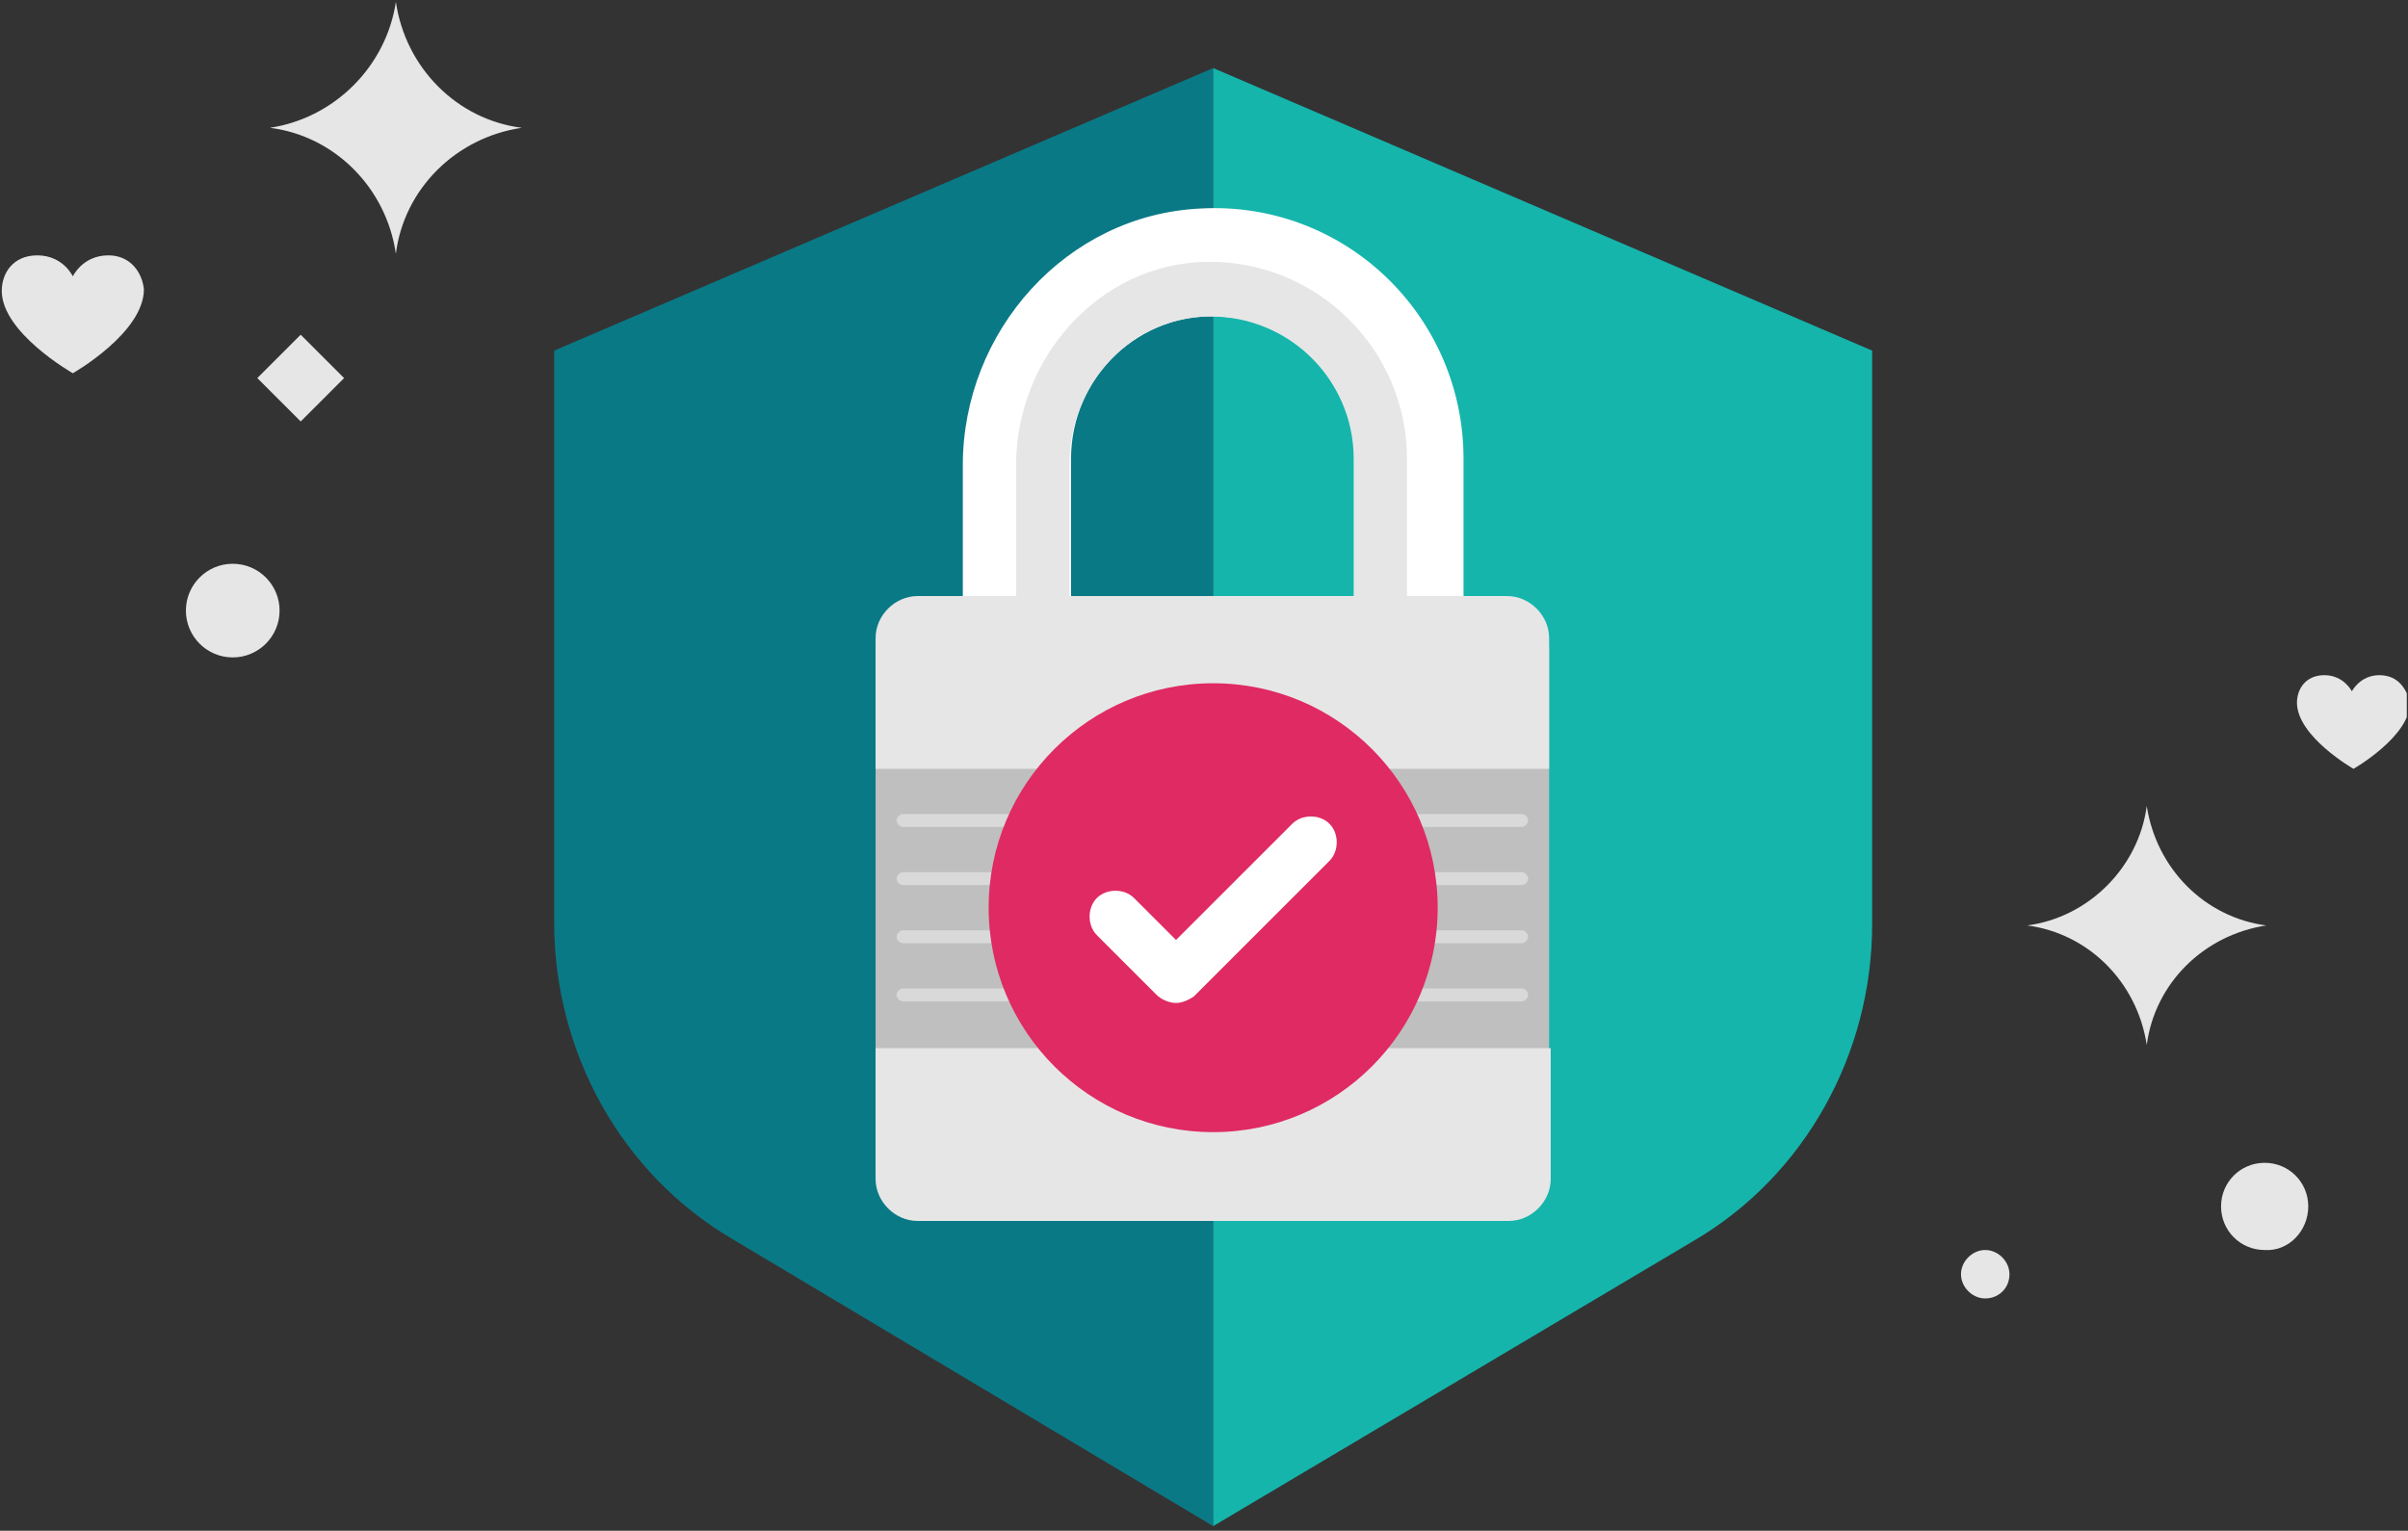
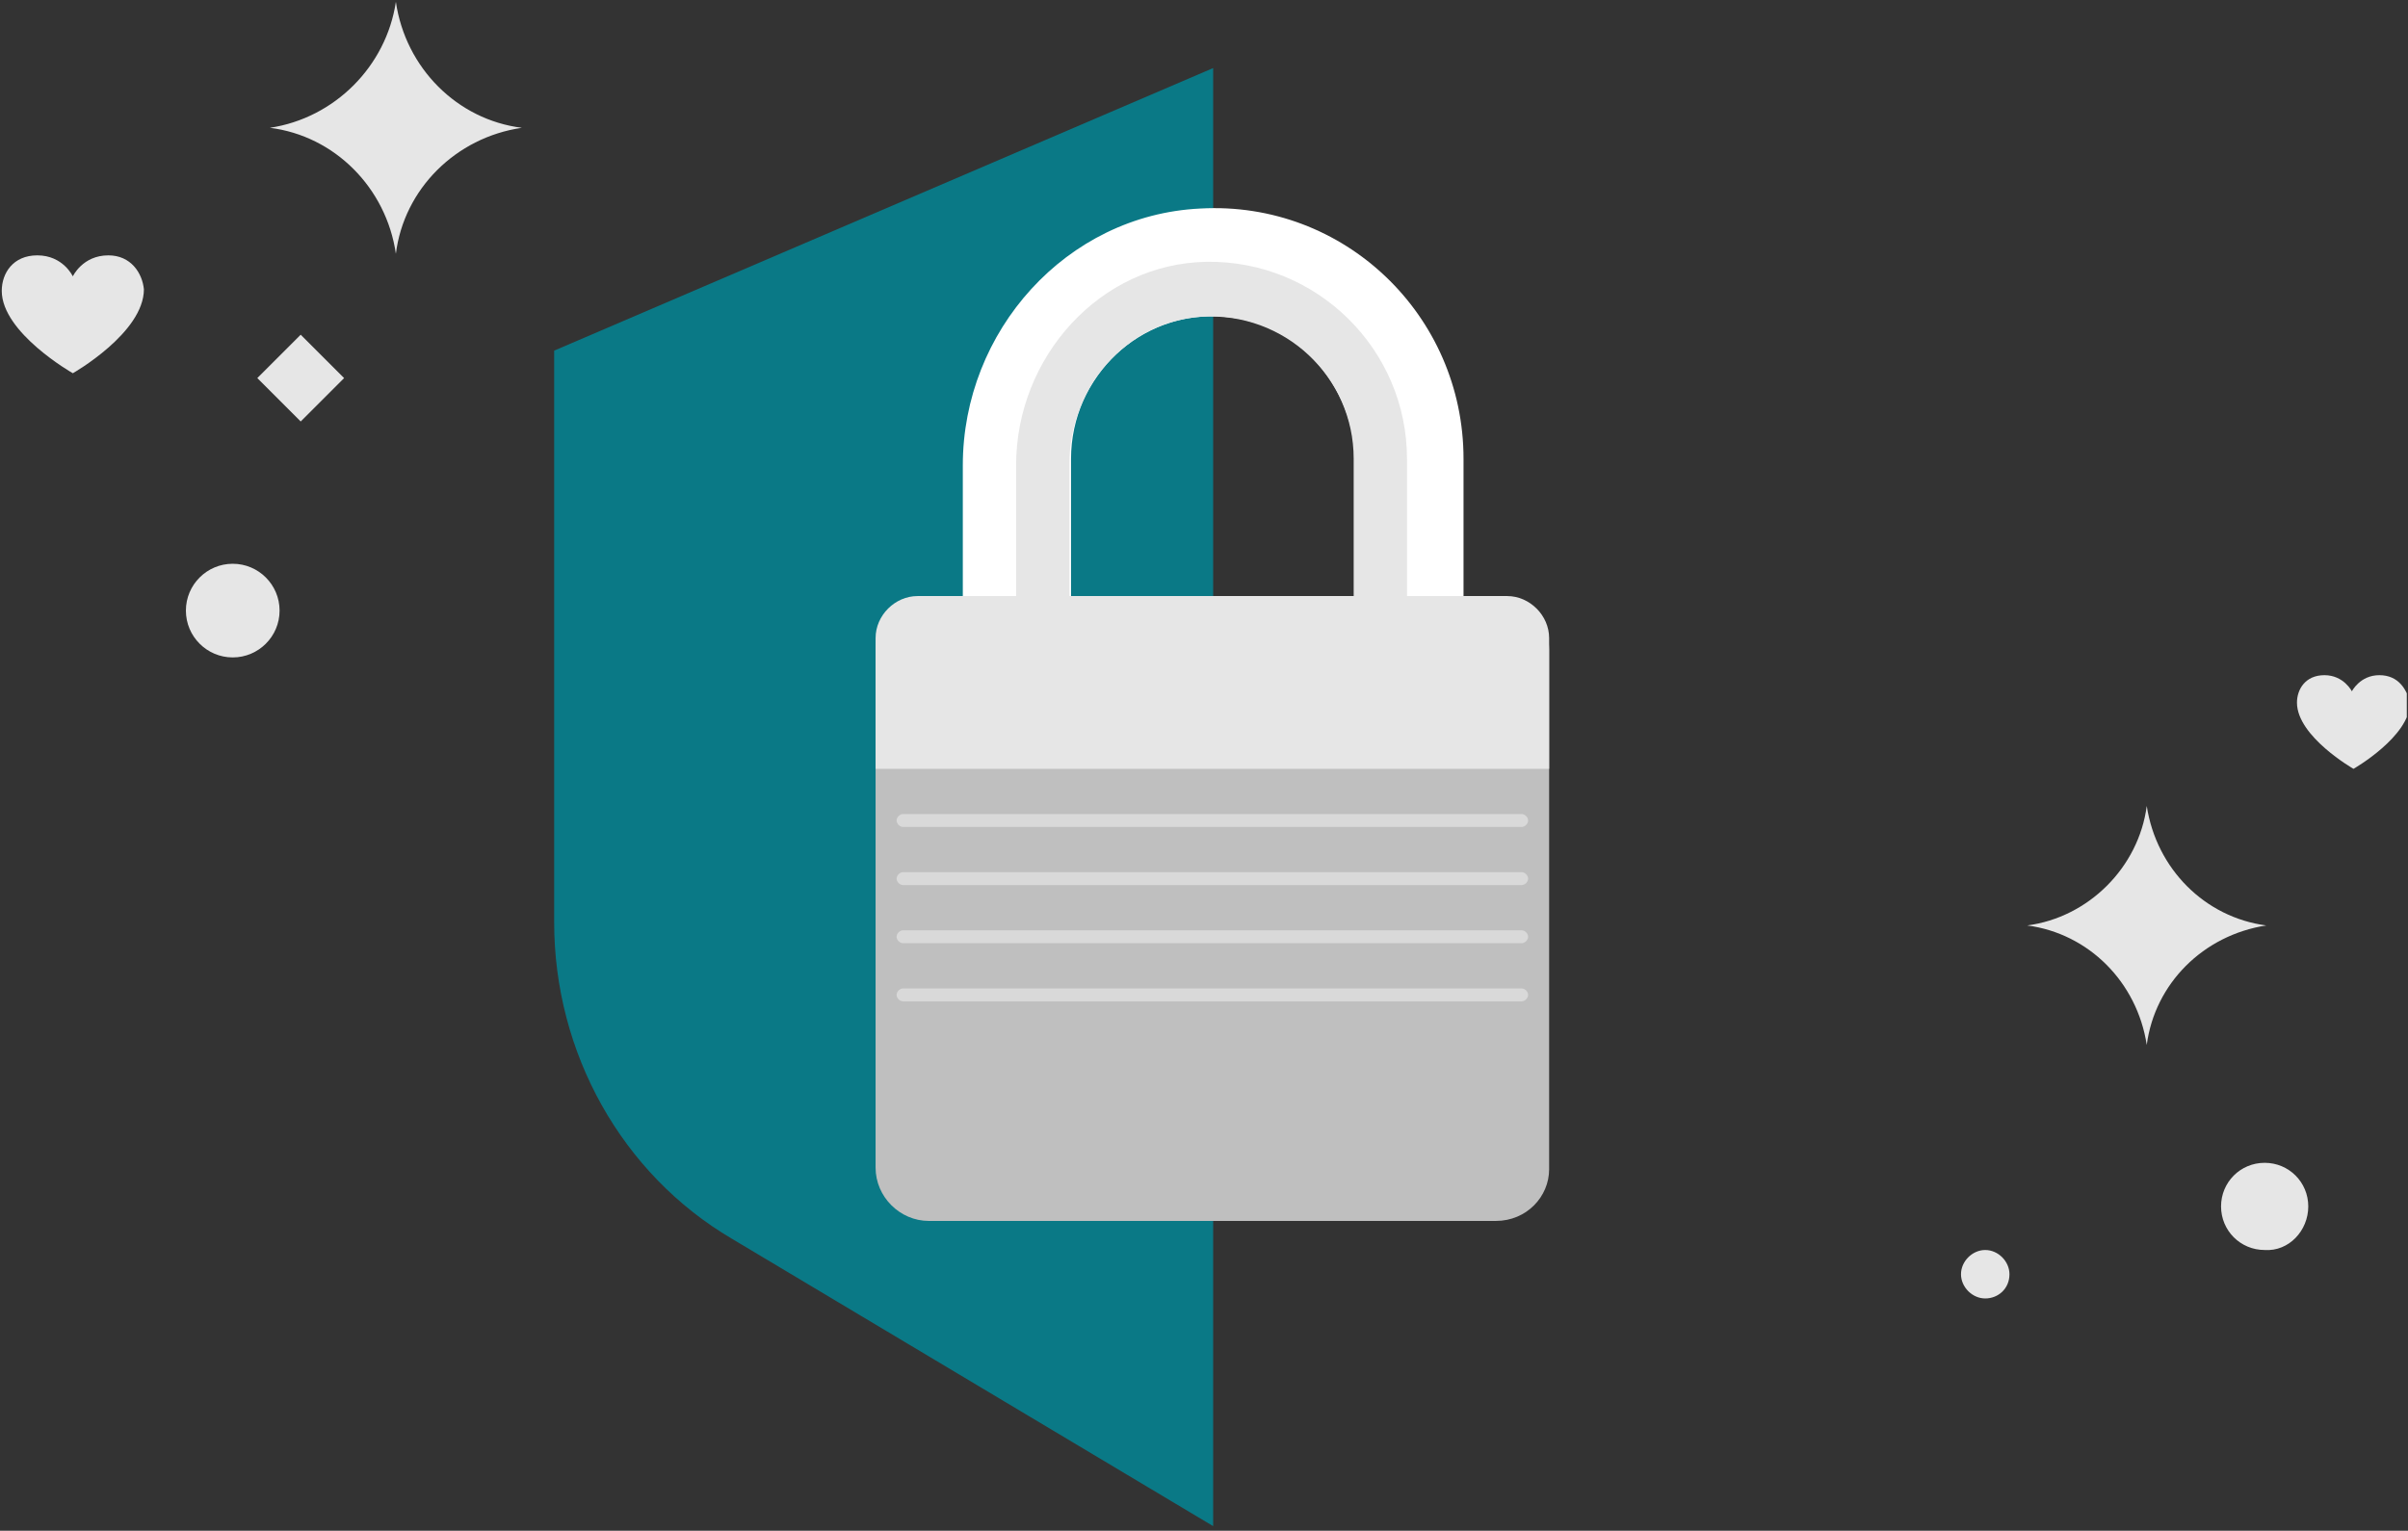
<svg xmlns="http://www.w3.org/2000/svg" width="390" height="248" viewBox="0 0 390 248" fill="none">
  <rect x="0" y="0" width="390" height="248" fill="#333333" stroke="none" />
  <g clip-path="url(#clip0_101_8296)">
    <path d="M196.484 11.026V247.25L118.528 200.685C100.739 190.221 89.752 170.601 89.752 149.412V56.806L196.484 11.026Z" fill="#0A7986" />
-     <path d="M196.484 11.026V247.25L274.441 200.947C292.229 190.483 303.217 170.863 303.217 149.674V56.806L196.484 11.026Z" fill="#15B5AC" />
    <path d="M194.392 33.785C172.679 34.831 155.937 53.666 155.937 75.379V96.568H173.464V74.333C173.464 60.991 184.712 50.266 198.054 51.312C210.349 52.097 219.505 62.822 219.505 75.117V96.568H237.032V74.333C237.032 51.05 217.674 32.477 194.392 33.785Z" fill="white" />
    <path d="M173.202 96.568V75.117C173.202 62.822 182.358 52.097 194.653 51.312C207.995 50.527 219.243 60.991 219.243 74.333V96.568H227.876V74.333C227.876 56.544 213.227 42.156 195.438 42.418C178.172 42.679 164.569 57.852 164.569 75.379V96.568H173.202Z" fill="#E6E6E6" />
    <path d="M242.264 197.807H150.443C145.734 197.807 141.81 193.883 141.81 189.174V105.201C141.81 100.492 145.734 96.568 150.443 96.568H242.264C246.973 96.568 250.897 100.492 250.897 105.201V189.436C250.897 193.883 247.234 197.807 242.264 197.807Z" fill="#BFBFBF" />
    <path d="M246.45 133.977H146.257C145.734 133.977 145.211 133.454 145.211 132.931C145.211 132.407 145.734 131.884 146.257 131.884H246.45C246.973 131.884 247.496 132.407 247.496 132.931C247.496 133.454 246.973 133.977 246.45 133.977Z" fill="#D9D9D9" />
    <path d="M246.45 143.395H146.257C145.734 143.395 145.211 142.871 145.211 142.348C145.211 141.825 145.734 141.302 146.257 141.302H246.45C246.973 141.302 247.496 141.825 247.496 142.348C247.496 142.871 246.973 143.395 246.45 143.395Z" fill="#D9D9D9" />
    <path d="M246.45 152.812H146.257C145.734 152.812 145.211 152.289 145.211 151.766C145.211 151.242 145.734 150.719 146.257 150.719H246.45C246.973 150.719 247.496 151.242 247.496 151.766C247.496 152.289 246.973 152.812 246.45 152.812Z" fill="#D9D9D9" />
    <path d="M246.45 162.23H146.257C145.734 162.23 145.211 161.707 145.211 161.184C145.211 160.66 145.734 160.137 146.257 160.137H246.45C246.973 160.137 247.496 160.66 247.496 161.184C247.496 161.707 246.973 162.23 246.45 162.23Z" fill="#D9D9D9" />
    <path d="M250.897 124.559V103.37C250.897 99.707 247.758 96.568 244.095 96.568H148.612C144.949 96.568 141.81 99.707 141.81 103.37V124.559H250.897Z" fill="#E6E6E6" />
-     <path d="M141.81 169.816V191.006C141.81 194.668 144.949 197.807 148.612 197.807H244.357C248.019 197.807 251.158 194.668 251.158 191.006V169.816H141.81Z" fill="#E6E6E6" />
-     <path d="M196.484 183.419C216.567 183.419 232.847 167.139 232.847 147.057C232.847 126.975 216.567 110.695 196.484 110.695C176.402 110.695 160.122 126.975 160.122 147.057C160.122 167.139 176.402 183.419 196.484 183.419Z" fill="#DF2A63" />
-     <path d="M190.468 162.491C189.421 162.491 188.113 161.968 187.328 161.183L177.649 151.504C176.08 149.935 176.08 147.057 177.649 145.488C179.219 143.918 182.096 143.918 183.666 145.488L190.468 152.289L209.303 133.454C210.872 131.884 213.75 131.884 215.319 133.454C216.889 135.024 216.889 137.901 215.319 139.471L193.345 161.445C192.56 161.968 191.514 162.491 190.468 162.491Z" fill="white" />
    <path d="M17.551 41.371C13.366 41.371 11.796 44.772 11.796 44.772C11.796 44.772 10.226 41.371 6.041 41.371C2.117 41.371 0.286 44.249 0.286 47.126C0.286 53.928 11.796 60.468 11.796 60.468C11.796 60.468 23.306 53.928 23.306 46.865C23.045 44.249 21.213 41.371 17.551 41.371Z" fill="#E6E6E6" />
    <path d="M43.711 20.705C54.175 22.013 62.546 30.384 64.116 41.11C65.424 30.646 73.795 22.275 84.52 20.705C74.056 19.397 65.685 11.026 64.116 0.3C62.546 10.764 54.175 19.135 43.711 20.705Z" fill="#E6E6E6" />
    <path d="M45.281 98.923C45.281 94.738 41.88 91.337 37.694 91.337C33.508 91.337 30.108 94.738 30.108 98.923C30.108 103.109 33.508 106.51 37.694 106.51C41.88 106.51 45.281 103.109 45.281 98.923Z" fill="#E6E6E6" />
    <path d="M55.73 61.254L48.701 54.225L41.672 61.254L48.701 68.283L55.73 61.254Z" fill="#E6E6E6" />
    <path d="M385.358 109.387C382.219 109.387 380.911 112.003 380.911 112.003C380.911 112.003 379.603 109.387 376.464 109.387C373.325 109.387 372.017 111.741 372.017 113.834C372.017 119.327 381.173 124.559 381.173 124.559C381.173 124.559 390.329 119.327 390.329 113.834C389.806 111.741 388.498 109.387 385.358 109.387Z" fill="#E6E6E6" />
    <path d="M328.33 149.934C338.271 151.242 346.119 159.09 347.688 169.293C348.996 159.352 356.844 151.504 367.047 149.934C357.106 148.626 349.258 140.779 347.688 130.576C346.38 140.517 338.271 148.626 328.33 149.934Z" fill="#E6E6E6" />
    <path d="M373.848 195.452C373.848 191.528 370.709 188.389 366.785 188.389C362.861 188.389 359.722 191.528 359.722 195.452C359.722 199.376 362.861 202.515 366.785 202.515C370.709 202.777 373.848 199.376 373.848 195.452Z" fill="#E6E6E6" />
    <path d="M325.452 206.44C325.452 204.347 323.621 202.516 321.528 202.516C319.436 202.516 317.604 204.347 317.604 206.44C317.604 208.533 319.436 210.364 321.528 210.364C323.621 210.364 325.452 208.794 325.452 206.44Z" fill="#E6E6E6" />
  </g>
  <defs>
    <clipPath id="clip0_101_8296">
      <rect width="389.52" height="246.949" fill="white" transform="translate(0.286 0.3)" />
    </clipPath>
  </defs>
</svg>